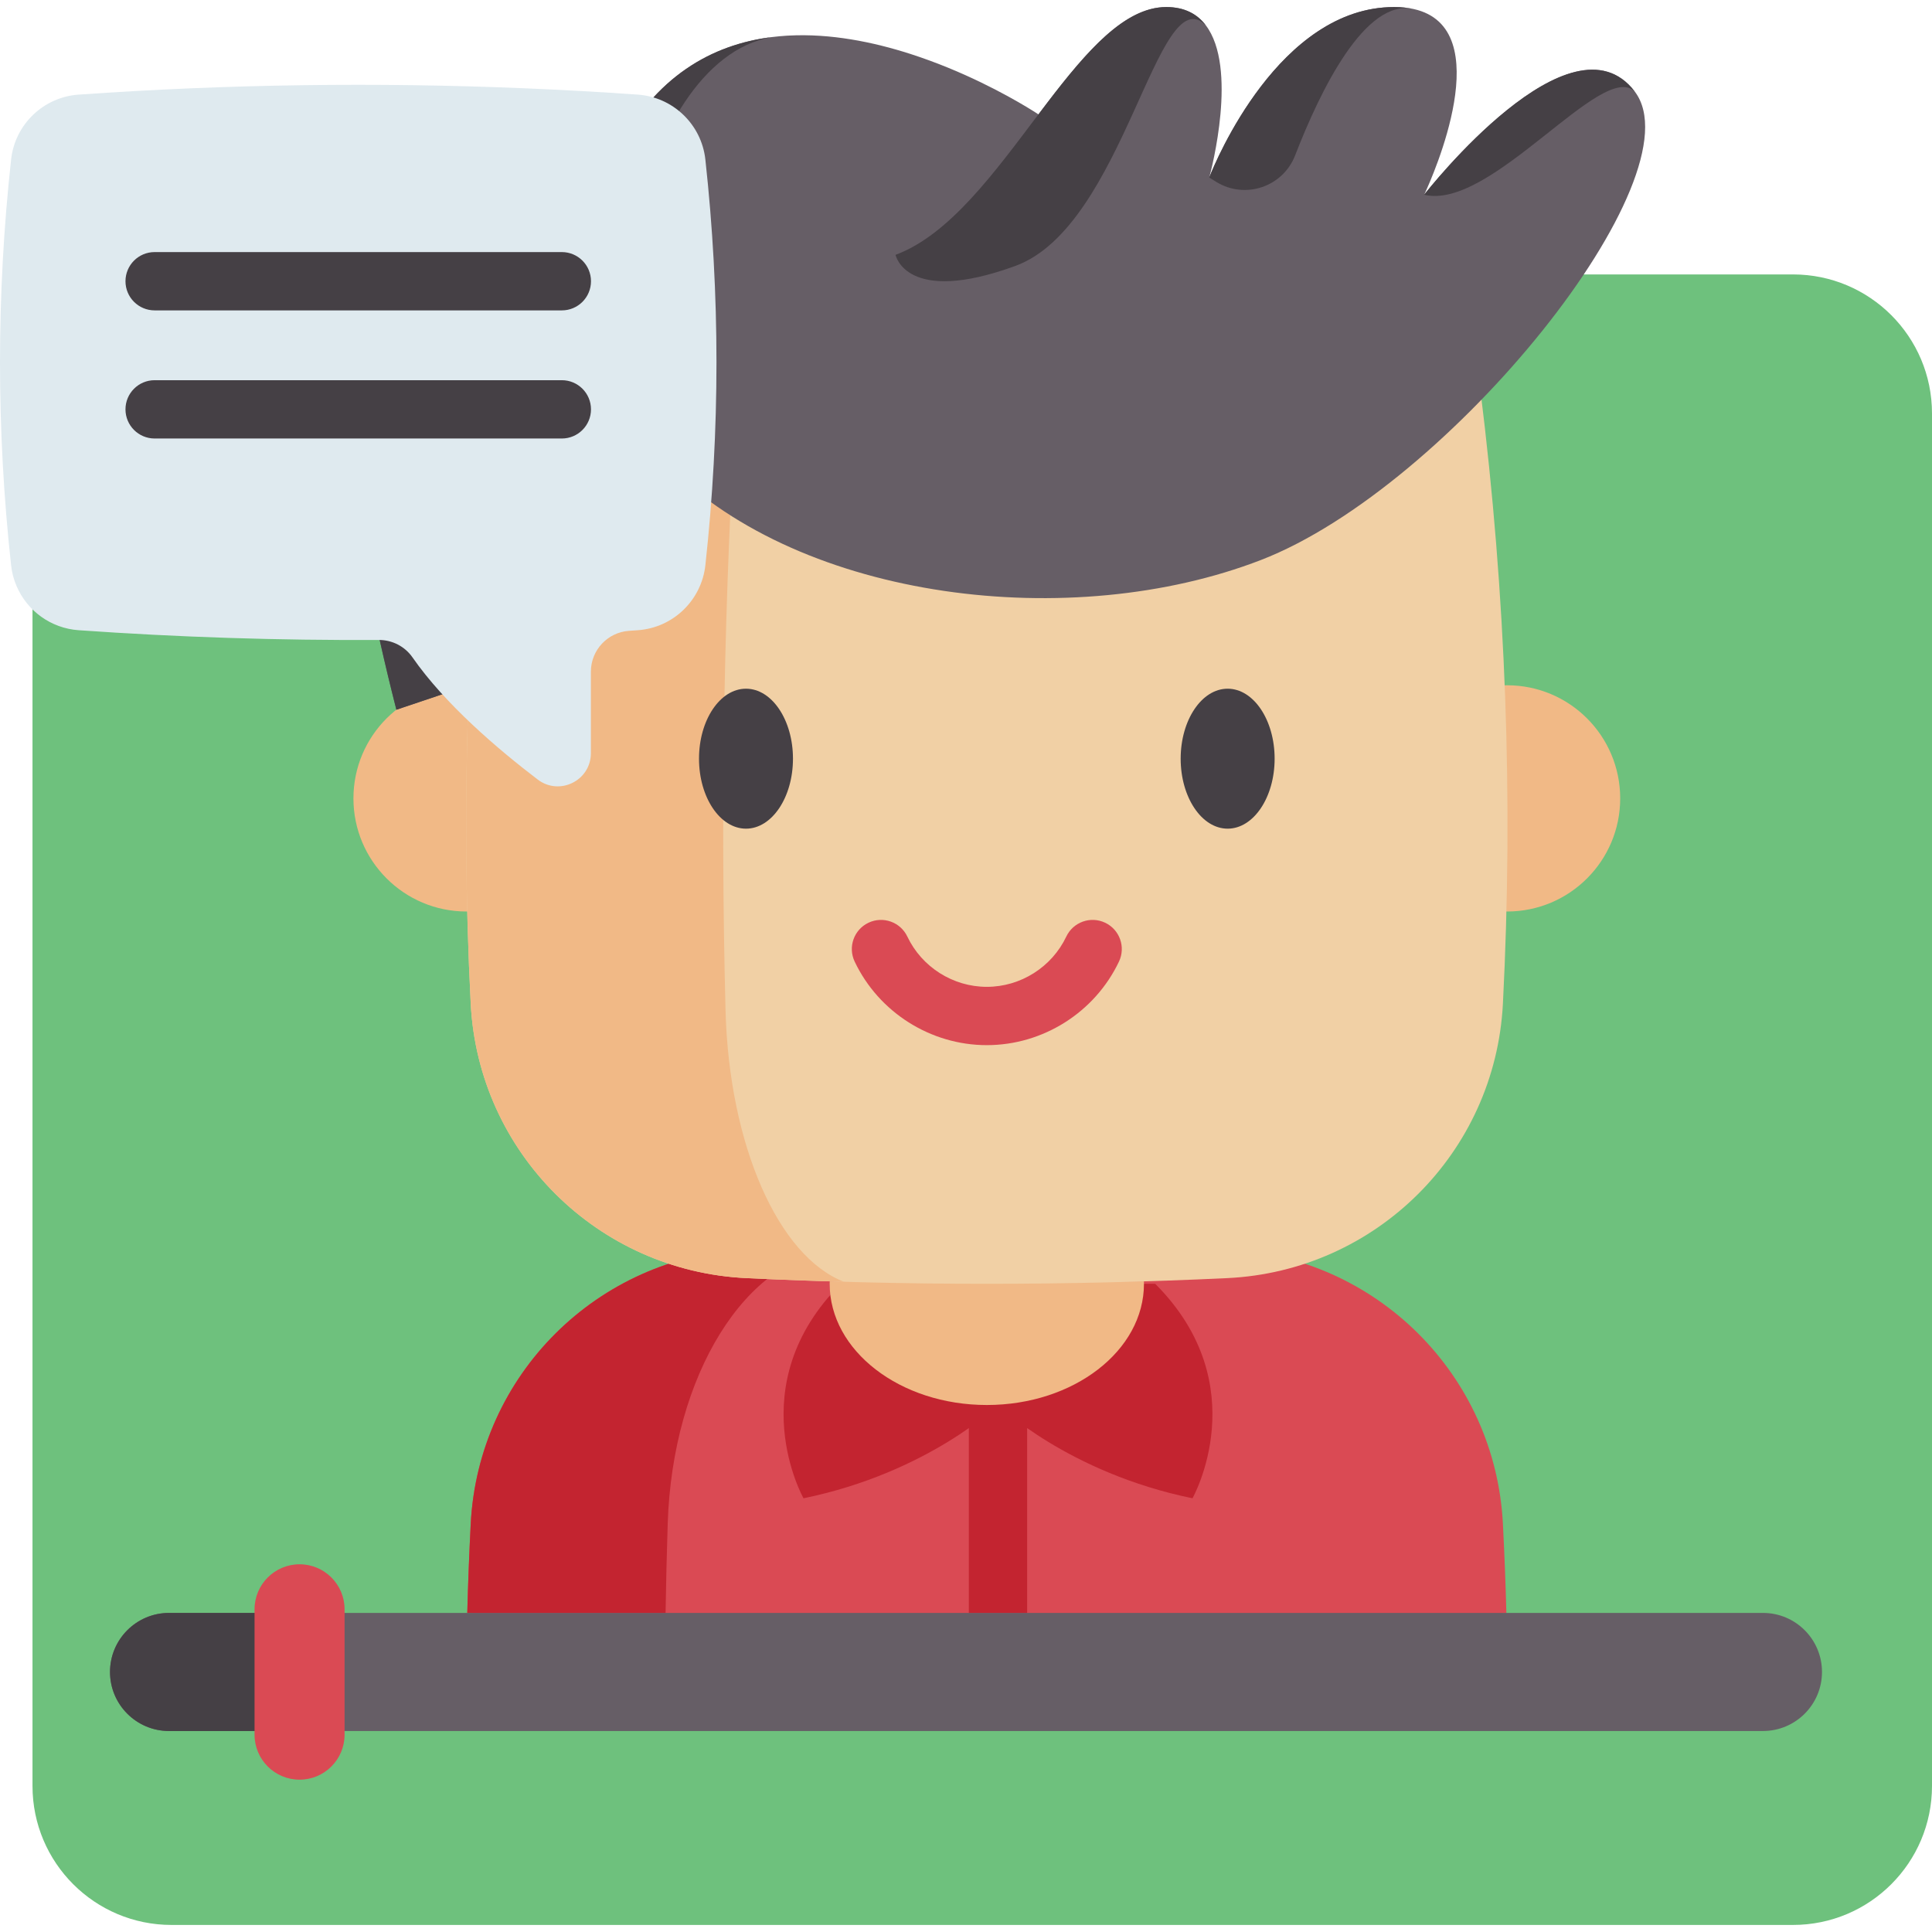
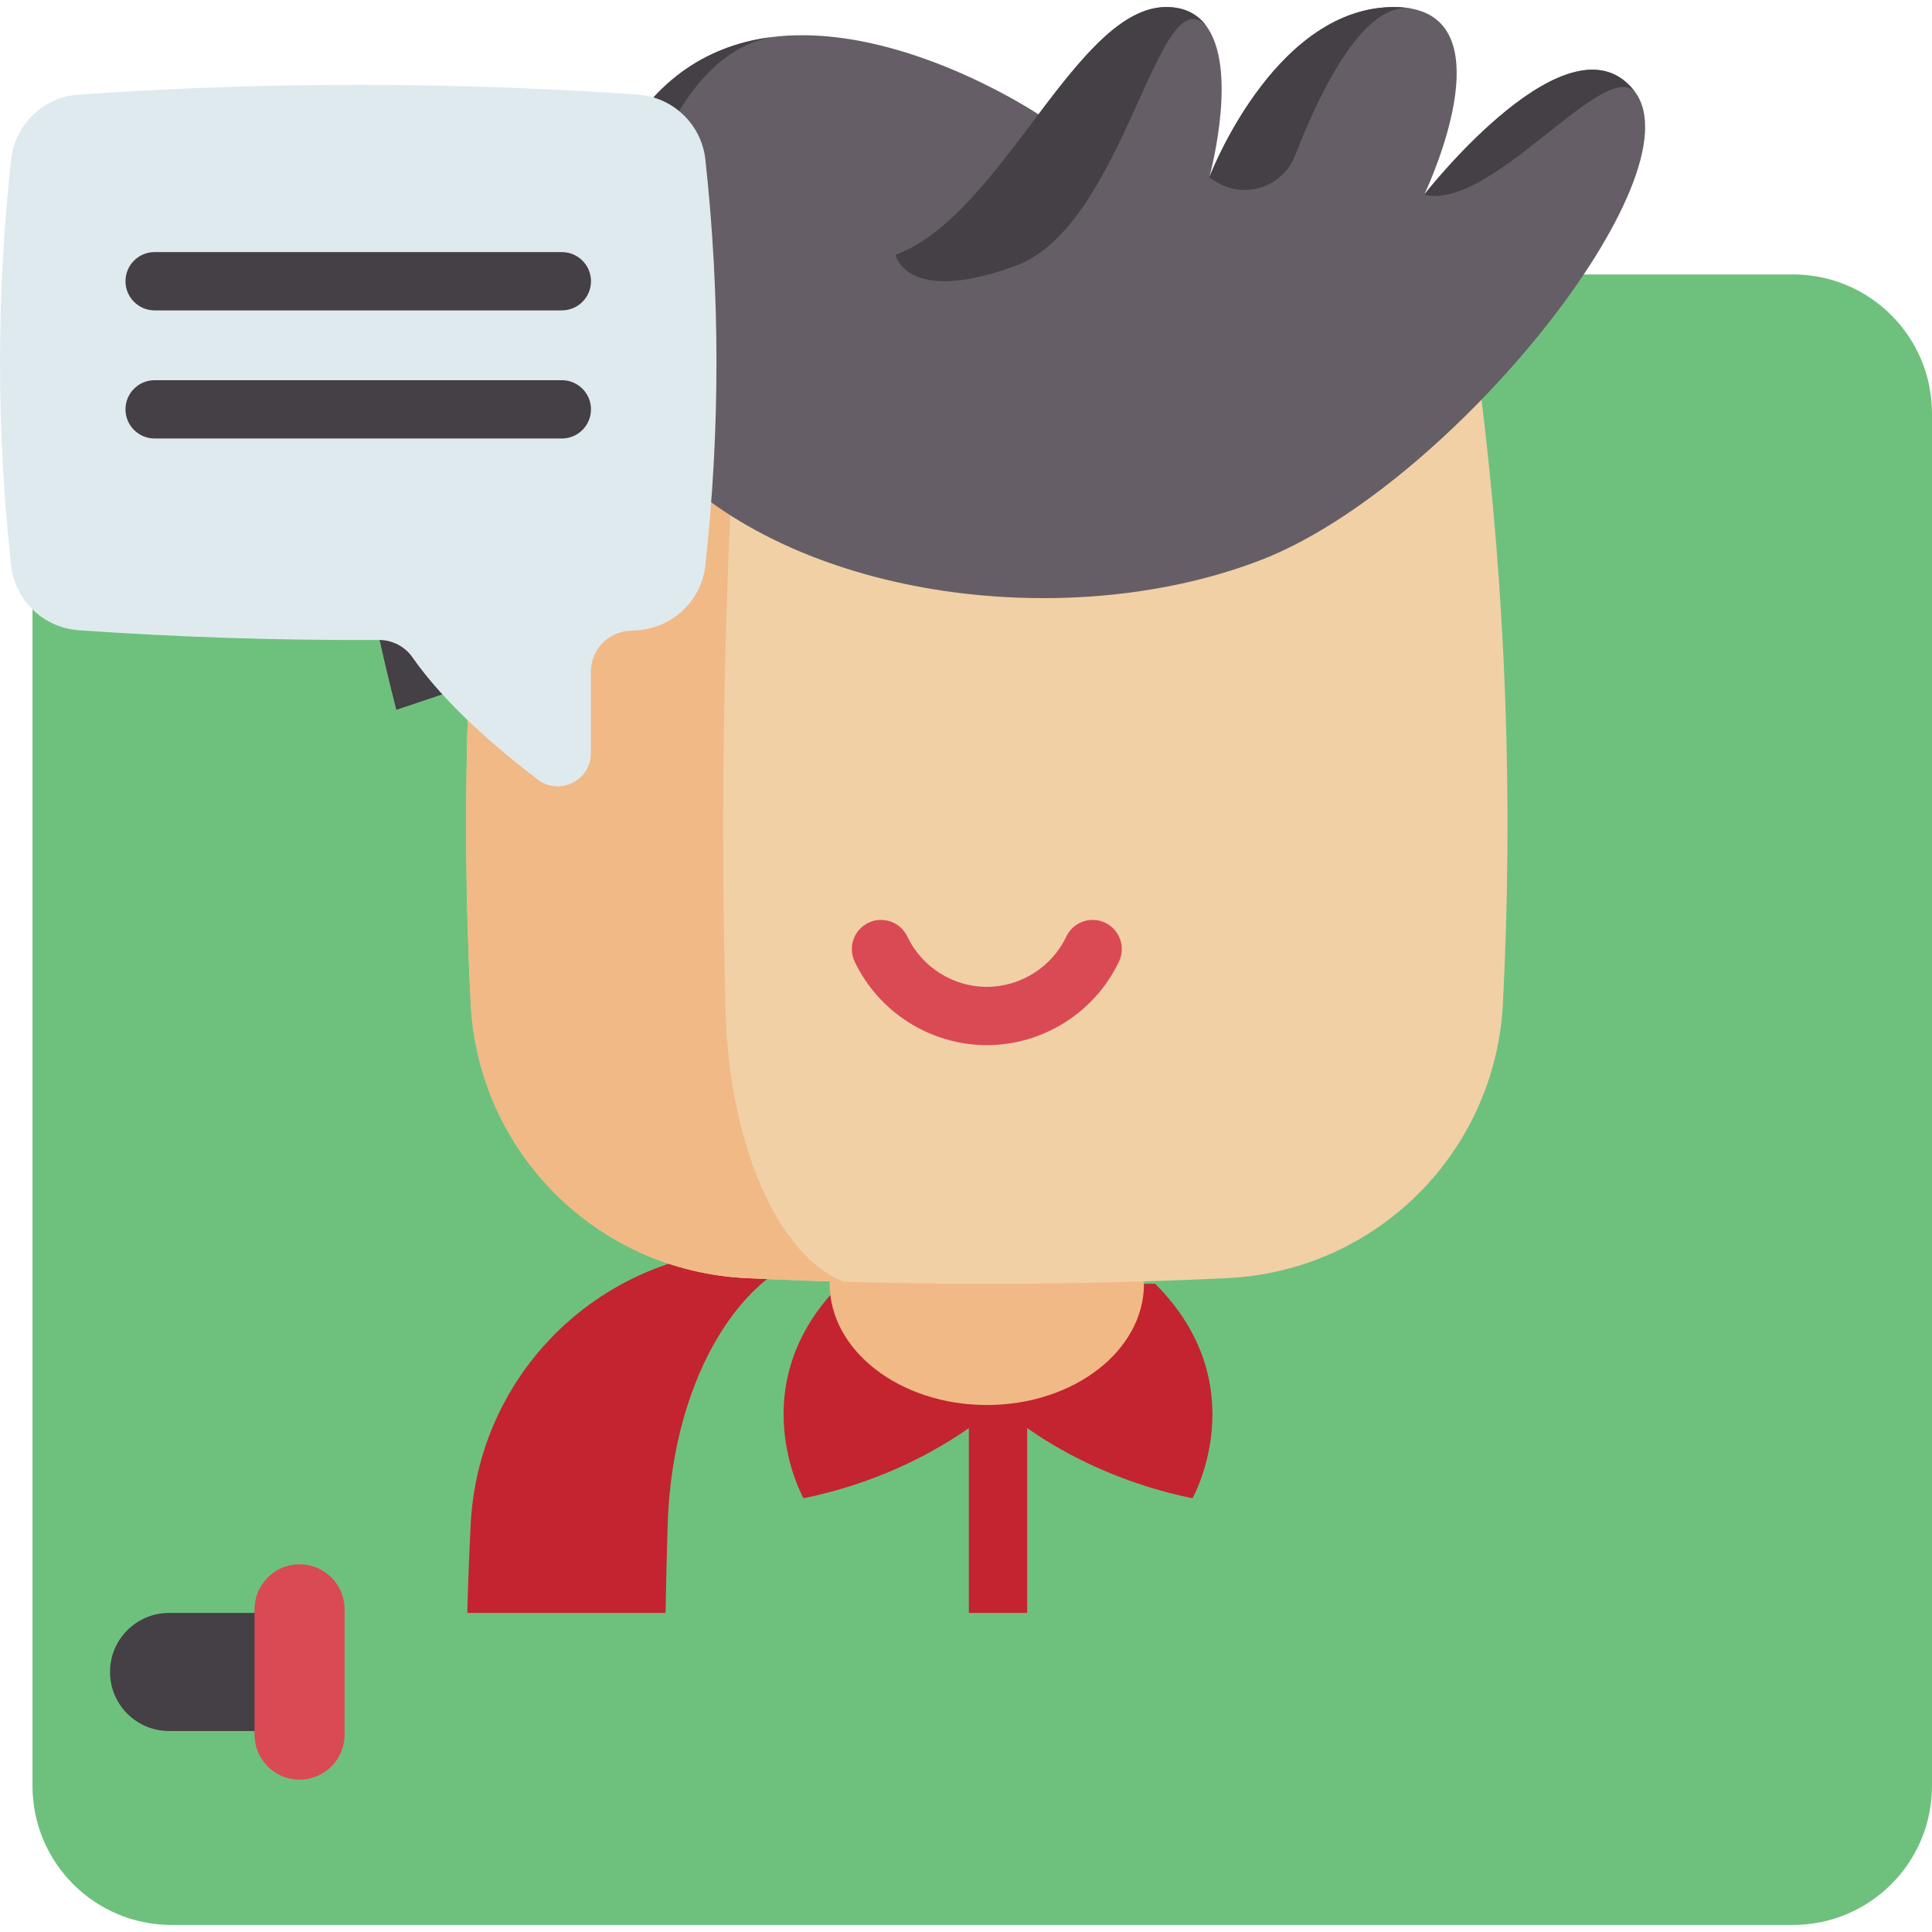
<svg xmlns="http://www.w3.org/2000/svg" id="Capa_1" height="512" viewBox="0 0 512 512" width="512">
  <g>
    <path d="m475.16 72.726h-429.708c-20.346 0-36.84 16.494-36.84 36.84v363.723c0 20.346 16.494 36.84 36.84 36.84h429.708c20.346 0 36.84-16.494 36.84-36.84v-363.723c0-20.346-16.494-36.84-36.84-36.84z" fill="#6ec17d" />
    <g>
-       <path d="m399.205 427.443-134.723 15.647-140.654-15.648c.206-7.87.515-15.741.917-23.612 2.029-39.466 33.604-70.877 73.091-72.741 42.454-1.999 84.918-1.999 127.371 0 39.477 1.865 71.062 33.275 73.081 72.741.402 7.872.712 15.742.917 23.613z" fill="#da4a54" />
      <path d="m306.131 340.212c26.855 26.855 9.891 56.847 9.891 56.847-33.034-6.775-51.54-24.719-51.54-24.719s-18.506 17.945-51.54 24.719c0 0-16.964-29.992 9.891-56.847" fill="#c32430" />
      <path d="m272.205 361.995v65.447h-15.453v-65.447c0-4.265 3.462-7.726 7.726-7.726 4.276 0 7.727 3.461 7.727 7.726z" fill="#c32430" />
      <path d="m261.522 329.585c-13.127 0-26.253.505-39.38 1.507-24.421 1.867-43.944 33.275-45.194 72.741-.248 7.869-.445 15.738-.565 23.608h-52.55c.205-7.869.514-15.738.916-23.608 2.021-39.466 33.6-70.874 73.083-72.741 21.227-1.001 42.454-1.507 63.69-1.507z" fill="#c32430" />
      <path d="m303.146 339.57c.017.214.017.428.017.642 0 17.742-18.641 32.128-41.641 32.128s-41.649-14.385-41.649-32.128c0-.214 0-.428.017-.642" fill="#f1b986" />
-       <path d="m399.204 241.561h.193c16.557 0 29.973-13.427 29.973-29.973 0-16.557-13.416-29.985-29.973-29.985-.215 0-.431 0-.646.011h-274.467c-.215-.011-.431-.011-.646-.011-16.557 0-29.973 13.427-29.973 29.985 0 16.546 13.416 29.973 29.973 29.973h.193" fill="#f1b986" />
      <path d="m392.31 103.331c-87.195-8.453-174.389-8.453-261.584 0-6.766 54.214-8.759 108.429-5.979 162.643 2.024 39.465 33.604 70.878 73.077 72.742 42.462 2.005 84.925 2.005 127.387 0 39.473-1.864 71.053-33.277 73.077-72.742 2.781-54.214.788-108.428-5.978-162.643z" fill="#f1d0a5" />
      <path d="m130.73 103.322c43.59-4.228 87.193-6.335 130.795-6.335-22.075 0-44.149 2.133-66.224 6.4-3.434 54.738-4.436 109.475-3.031 164.2.924 36.019 14.088 65.391 31.362 72.09-8.598-.234-17.21-.559-25.808-.963-39.466-1.86-71.05-33.274-73.079-72.741-2.769-54.216-.779-108.433 5.985-162.651z" fill="#f1b986" />
      <path d="m261.517 276.975c-14.89 0-28.639-8.695-35.025-22.15-1.83-3.855-.188-8.463 3.667-10.293 3.853-1.83 8.463-.189 10.293 3.667 3.842 8.094 12.111 13.323 21.065 13.323 8.956 0 17.224-5.229 21.065-13.323 1.829-3.856 6.438-5.496 10.293-3.668 3.855 1.829 5.497 6.438 3.667 10.293-6.385 13.457-20.134 22.151-35.025 22.151z" fill="#da4a54" />
      <g fill="#454045">
-         <ellipse cx="197.695" cy="201.059" rx="12.45" ry="18.546" />
-         <ellipse cx="325.34" cy="201.059" rx="12.45" ry="18.546" />
-       </g>
+         </g>
      <path d="m334.143 148.414c-50.118 19.36-121.309 10.823-157.187-25.055 0 0-8.52 58.253-52.661 58.253l-19.249 6.473c-51.411-201.798 58.244-147.879 58.244-147.879 10.352-20.063 25.431-28.368 41.187-30.372 1.387-.171 2.774-.3 4.17-.385.111 0 .223-.009.334-.017 11.097-.591 22.332 1.661 32.316 4.872 3.476 1.122 6.807 2.355 9.924 3.631 12.544 5.129 21.681 10.892 23.599 12.125.248.171.377.257.377.257 11.286-14.933 22.049-28.446 33.883-28.446 4.855 0 8.212 1.858 10.464 4.829 8.537 11.191 1.524 38.104.959 40.219l-.026.094c.009-.017.017-.051.034-.094l.06-.154c1.516-3.819 18.47-44.895 48.876-44.895 1.918 0 3.639.18 5.172.522 22.666 5.009 4.924 44.655 2.971 48.851l-.051.12c-.051.103-.086.18-.103.214.968-1.233 38.926-49.424 55.795-27.315.009.017.009.017.017.026 17.015 22.426-49.013 104.774-99.105 124.126z" fill="#665e66" />
      <g fill="#454045">
        <path d="m433.231 24.262h-.009c-8.528-8.52-38.07 31.699-55.812 27.341l.128-.24c-.051.103-.086.18-.103.214.969-1.232 38.928-49.424 55.796-27.315z" />
        <path d="m374.619 2.393c-12.812-2.91-24.689 21.477-31.399 38.79-3.245 8.372-13.296 11.732-20.928 7.001l-1.833-1.136.017-.034.026-.094h.009l.06-.154c1.516-3.819 18.47-44.895 48.876-44.895 1.918 0 3.639.18 5.172.522z" />
        <path d="m204.474 9.834c-36.666 6.465-50.52 90.526-27.521 113.525 0 0-8.52 58.253-52.661 58.253l-19.249 6.474c-51.411-201.799 58.244-147.88 58.244-147.88 10.352-20.062 25.432-28.368 41.187-30.372z" />
        <path d="m319.543 6.7c-12.887-12.887-21.475 53.2-50.486 63.784s-31.725-2.946-31.725-2.946v-.008c14.283-5.283 26.339-21.981 37.856-37.222.009.009.009.009.009.009.351-.471.702-.933 1.053-1.396.437-.591.891-1.182 1.336-1.764 10.429-13.623 20.499-25.286 31.494-25.286 4.855 0 8.211 1.858 10.463 4.829z" />
      </g>
      <path d="m209.004 9.44c-.12 0-.24 0-.36.009.111 0 .223-.009.334-.017z" fill="#ecc32e" />
    </g>
-     <path d="m482.846 443.087c0 4.316-1.751 8.231-4.584 11.064s-6.748 4.584-11.064 4.584h-422.395c-8.643 0-15.648-7.005-15.648-15.648 0-4.317 1.751-8.231 4.584-11.064s6.748-4.584 11.064-4.584h422.395c8.643 0 15.648 7.005 15.648 15.648z" fill="#665e66" />
    <path d="m79.386 427.439v31.297h-34.583c-8.643 0-15.648-7.005-15.648-15.648 0-4.317 1.751-8.231 4.584-11.064s6.748-4.584 11.064-4.584h34.583z" fill="#454045" />
-     <path d="m79.388 471.63c-6.589 0-11.93-5.341-11.93-11.93v-33.219c0-6.589 5.341-11.93 11.93-11.93 6.589 0 11.93 5.341 11.93 11.93v33.219c.001 6.589-5.341 11.93-11.93 11.93z" fill="#da4a54" />
+     <path d="m79.388 471.63c-6.589 0-11.93-5.341-11.93-11.93v-33.219c0-6.589 5.341-11.93 11.93-11.93 6.589 0 11.93 5.341 11.93 11.93v33.219c.001 6.589-5.341 11.93-11.93 11.93" fill="#da4a54" />
    <path d="m186.933 149.777c-1.021 9.31-8.562 16.584-17.907 17.238-.773.055-1.541.109-2.309.159-5.698.386-10.128 5.118-10.128 10.831v21.593c0 7.264-8.314 11.386-14.092 6.986-10.544-8.032-24.571-19.978-33.178-32.365-2.036-2.933-5.401-4.643-8.973-4.623-26.499.134-52.998-.718-79.496-2.581-7.388-.515-13.661-5.158-16.455-11.689-.743-1.714-1.239-3.567-1.452-5.505-3.924-35.849-3.924-71.702 0-107.556 1.021-9.3 8.567-16.539 17.897-17.193 39.476-2.77 78.946-3.325 118.417-1.665 9.92.411 19.844.966 29.764 1.665 9.335.654 16.886 7.893 17.907 17.193 3.925 35.839 3.925 71.673.005 107.512z" fill="#dfeaef" />
    <g fill="#454045">
      <path d="m148.892 82.256h-107.912c-4.268 0-7.726-3.459-7.726-7.726s3.459-7.726 7.726-7.726h107.912c4.268 0 7.726 3.459 7.726 7.726s-3.458 7.726-7.726 7.726z" />
      <path d="m148.892 116.208h-107.912c-4.268 0-7.726-3.459-7.726-7.726s3.459-7.726 7.726-7.726h107.912c4.268 0 7.726 3.459 7.726 7.726.001 4.267-3.458 7.726-7.726 7.726z" />
    </g>
  </g>
</svg>